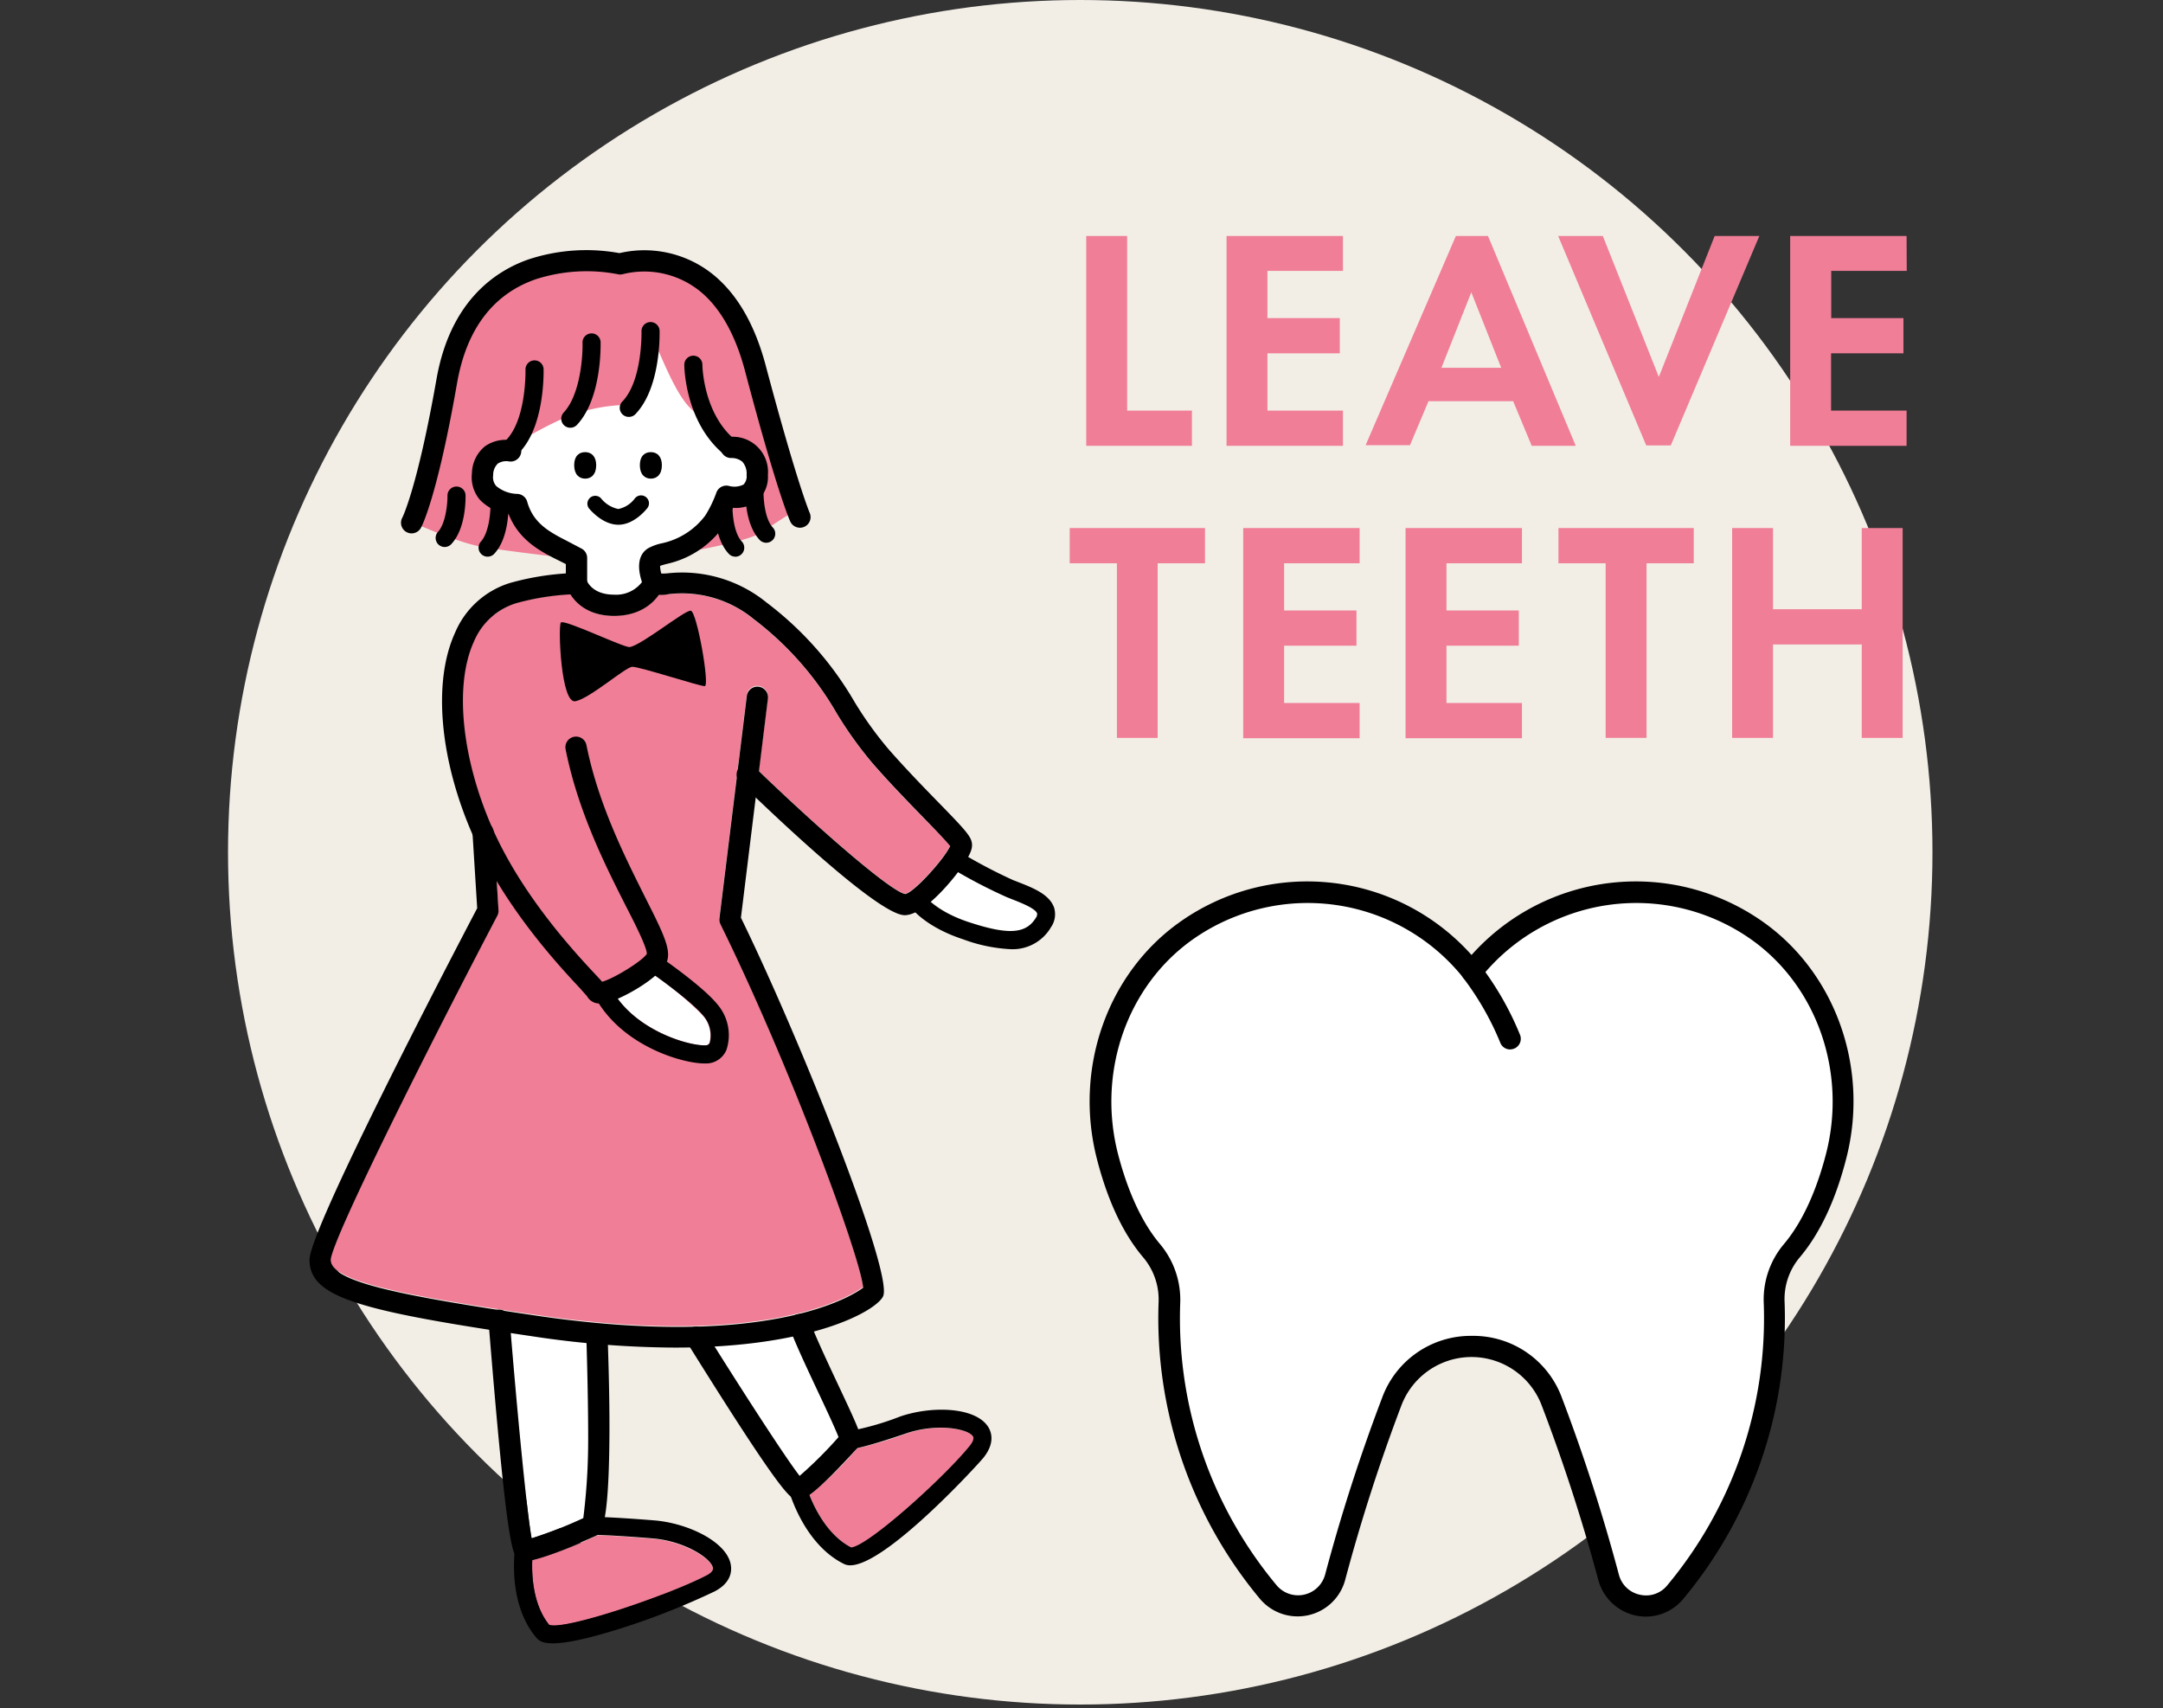
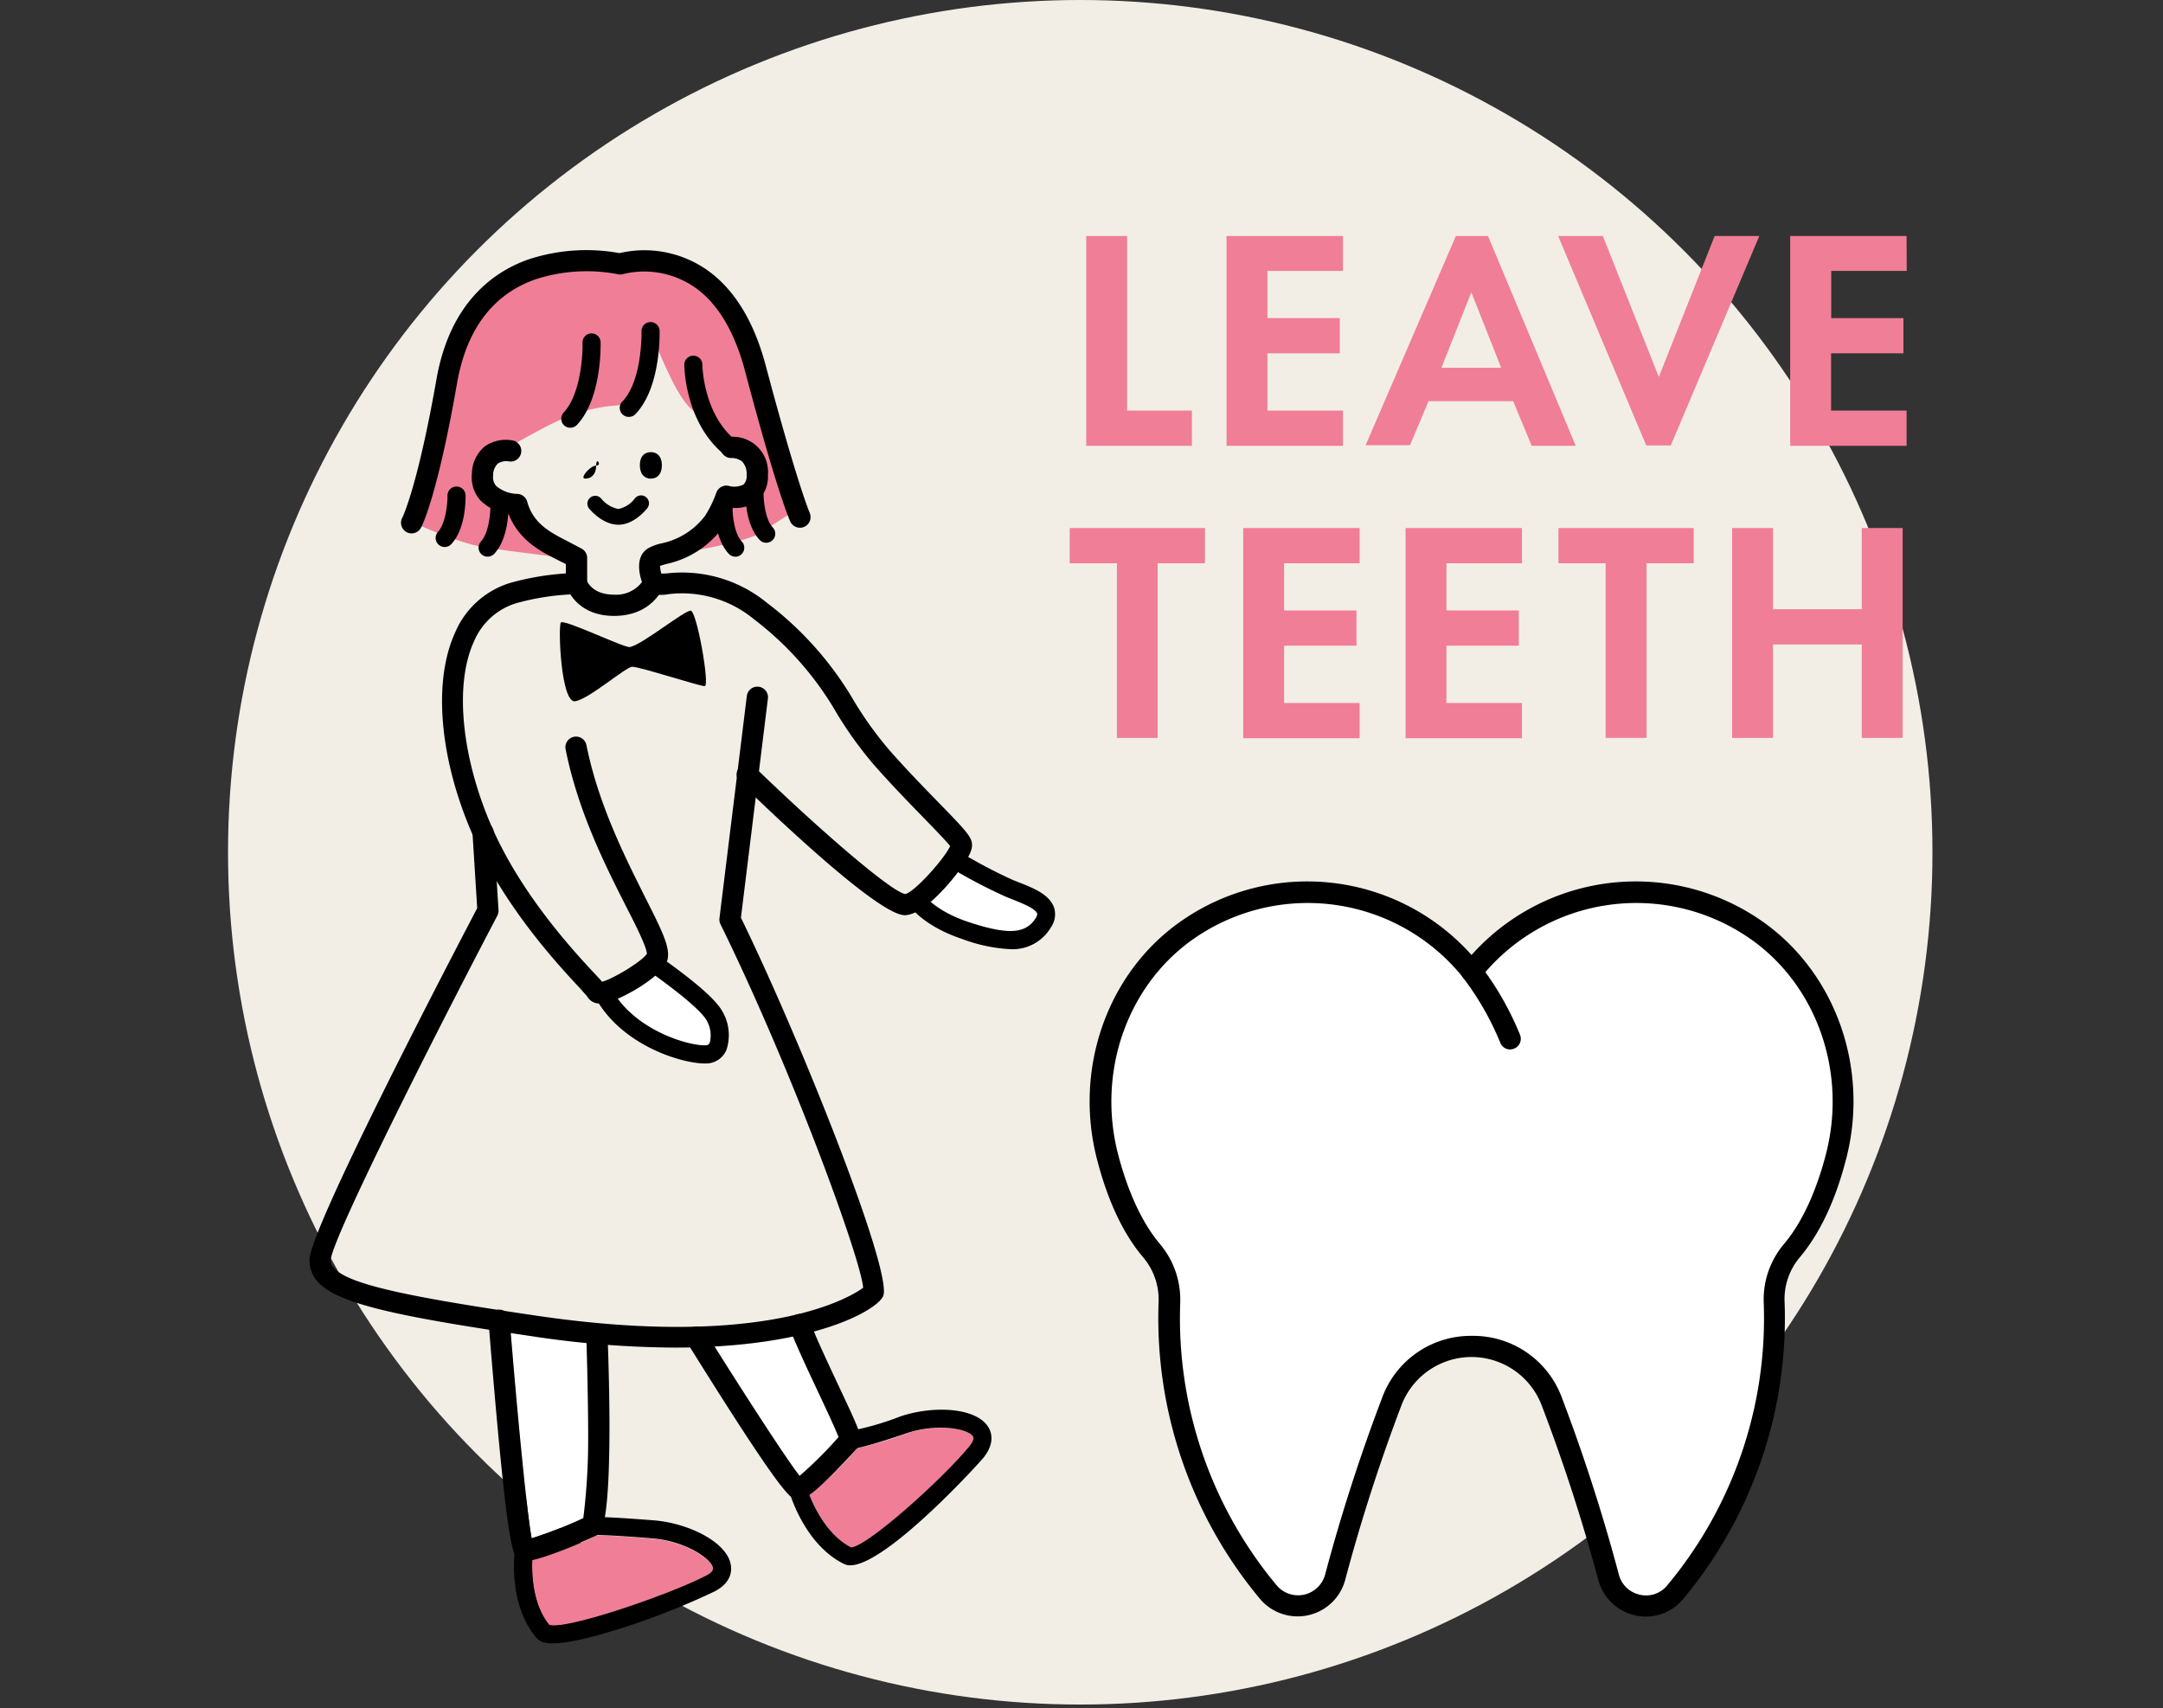
<svg xmlns="http://www.w3.org/2000/svg" viewBox="0 0 275 217.15">
  <rect x="0" y="0" width="275" height="217.15" fill="#333333" stroke="none" />
  <defs>
    <style>.cls-1{fill:none;}.cls-2{fill:#f2eee6;}.cls-3{fill:#f07e97;}.cls-4{fill:#fff;}</style>
  </defs>
  <title>merit_img2</title>
  <g id="レイヤー_2" data-name="レイヤー 2">
    <g id="contents">
-       <rect class="cls-1" y="0.15" width="275" height="217" />
      <circle class="cls-2" cx="137.34" cy="108.35" r="108.35" />
      <path class="cls-3" d="M143.3,30v22.2h8.24v4.48H138.1V30Z" />
      <path class="cls-3" d="M170.74,34.44h-9.6v6h9.2v4.48h-9.2v7.28h9.6v4.48h-14.8V30h14.8Z" />
      <path class="cls-3" d="M192.38,51H181.62l-2.36,5.6h-5.64L185.1,30h4.08l11.16,26.68h-5.6Zm-1.52-4.24-3.8-9.6-3.8,9.6Z" />
      <path class="cls-3" d="M203.78,30l7.12,17.92L218,30h5.68L212.42,56.63H209.3L198.1,30Z" />
      <path class="cls-3" d="M242.42,34.44h-9.6v6H242v4.48h-9.2v7.28h9.6v4.48h-14.8V30h14.8Z" />
      <path class="cls-3" d="M147.18,71.61v22.2H142V71.61h-6V67.13h17.2v4.48Z" />
      <path class="cls-3" d="M172.86,71.61h-9.6v6h9.2v4.48h-9.2v7.28h9.6v4.48h-14.8V67.13h14.8Z" />
      <path class="cls-3" d="M193.5,71.61h-9.6v6h9.2v4.48h-9.2v7.28h9.6v4.48H178.7V67.13h14.8Z" />
      <path class="cls-3" d="M209.34,71.61v22.2h-5.2V71.61h-6V67.13h17.2v4.48Z" />
      <path class="cls-3" d="M225.42,77.45H236.7V67.13h5.2V93.81h-5.2V81.93H225.42V93.81h-5.2V67.13h5.2Z" />
      <path class="cls-4" d="M197.31,178.17a226.76,226.76,0,0,1,7.2,22.36,4.9,4.9,0,0,0,8.48,1.89,54.66,54.66,0,0,0,12.59-36.8,9.58,9.58,0,0,1,2.23-6.58c3-3.48,4.68-8.25,5.67-12.12,2.73-10.72-1-22.22-10.07-28.6a26.69,26.69,0,0,0-36.28,5.2,26.69,26.69,0,0,0-36.28-5.2c-9.06,6.41-12.8,18-10,28.7,1,3.85,2.71,8.55,5.63,12a9.67,9.67,0,0,1,2.25,6.62,54.66,54.66,0,0,0,12.56,36.74,4.91,4.91,0,0,0,8.52-1.85,226.78,226.78,0,0,1,7.2-22.36A10.89,10.89,0,0,1,197.31,178.17Z" />
      <path d="M209.27,205.52a6.28,6.28,0,0,1-6.06-4.64A226.6,226.6,0,0,0,196,178.65h0a9.54,9.54,0,0,0-17.82,0,226.73,226.73,0,0,0-7.16,22.22,6.26,6.26,0,0,1-10.86,2.36,55.75,55.75,0,0,1-12.86-37.65,8.3,8.3,0,0,0-1.93-5.7c-2.56-3-4.55-7.24-5.91-12.54-2.95-11.48,1.3-23.59,10.57-30.14a28,28,0,0,1,37.06,4.21,28,28,0,0,1,37.06-4.21c9.25,6.54,13.5,18.61,10.6,30-1.36,5.36-3.37,9.62-5.95,12.67a8.22,8.22,0,0,0-1.91,5.65A55.74,55.74,0,0,1,214,203.28,6.19,6.19,0,0,1,209.27,205.52Zm-22.13-35.69a12,12,0,0,1,11.43,7.85,229.48,229.48,0,0,1,7.25,22.5,3.51,3.51,0,0,0,2.68,2.56,3.46,3.46,0,0,0,3.46-1.18,53,53,0,0,0,12.28-35.88,10.91,10.91,0,0,1,2.55-7.5c2.88-3.4,4.52-8.17,5.39-11.58,2.63-10.35-1.2-21.27-9.54-27.17a25.34,25.34,0,0,0-34.44,4.94,1.4,1.4,0,0,1-2.11,0,25.34,25.34,0,0,0-34.44-4.94c-8.36,5.91-12.18,16.87-9.51,27.27.87,3.37,2.5,8.1,5.35,11.47a11,11,0,0,1,2.56,7.54,53,53,0,0,0,12.25,35.82,3.56,3.56,0,0,0,6.17-1.34,229.47,229.47,0,0,1,7.25-22.49A12,12,0,0,1,187.14,169.83Z" />
      <path class="cls-4" d="M187.14,123.51a37.45,37.45,0,0,1,4.89,8.56" />
      <path d="M192,133.42a1.35,1.35,0,0,1-1.27-.89,36.3,36.3,0,0,0-4.69-8.2,1.35,1.35,0,0,1,2.13-1.66,38.45,38.45,0,0,1,5.1,8.93,1.35,1.35,0,0,1-1.27,1.81Z" />
-       <path class="cls-4" d="M64.94,56.63s-3,.36-3.36,2.54A4.24,4.24,0,0,0,64.64,64c2.21.67,5.17,5.64,7.59,6.27s1.33,4.32,1.33,4.32a5,5,0,0,0,5,2.05c3.52-.5,4.63-2.33,4.63-2.33s-.55-3.16.39-3.66S90,68.13,91.1,66s.68-2.37,2-2.86,3.25-.14,3-3.44-3.39-2.1-4.24-3.5a35.54,35.54,0,0,1-3.27-8.65c-.33-2.32-.83-6.54-2.49-7.21s-15.74-.67-18.23,2.38S64.94,56.63,64.94,56.63Z" />
-       <path class="cls-3" d="M117.42,104c-1.87-1.93-4.21-4.32-6.46-6.9a49.35,49.35,0,0,1-4.57-6.37,40.35,40.35,0,0,0-10.56-12,14.34,14.34,0,0,0-10.88-3.17c-.43,0-.8.05-1.15,0a6.72,6.72,0,0,1-5.73,2.69,6.2,6.2,0,0,1-5.57-2.73,32,32,0,0,0-6.85,1.12,7.49,7.49,0,0,0-2.81,1.53,1.36,1.36,0,0,0-2.32-.42c-1.46,1.74-1.74,4.24-1.94,6.42a86.19,86.19,0,0,0-.33,8.89c0,2.76.67,5.47.83,8.23a12.16,12.16,0,0,0,.7,3.8,30.71,30.71,0,0,0,1.84,3.58,1.31,1.31,0,0,0,1.36.72l.39,6.21a1.35,1.35,0,0,1-.15.71c-8.11,15.45-21,41-21.19,43.79,0,2.72,8.43,4.45,26.14,7.06,29.76,4.39,40.36-2.64,41.56-3.55-.28-3.66-9.09-27.82-18.14-46.21a1.35,1.35,0,0,1-.13-.76l3.48-28.26a1.35,1.35,0,1,1,2.68.33L96.47,98c7.66,7.39,16.81,15.34,18.61,15.62,1.13-.19,5-4.5,5.71-6.1C120.31,106.93,118.78,105.37,117.42,104Z" />
      <path class="cls-3" d="M90.64,199.34c.06.32-.23.65-.87,1-4.87,2.52-17.87,6.95-19.94,6.26-2.1-2.58-2.24-6.38-2.16-8.26a45,45,0,0,0,7.92-3l.16-.07.16-.08c1,0,3.25.12,7.11.44S90.4,198.1,90.64,199.34Z" />
      <path class="cls-4" d="M74.78,182.77A79.68,79.68,0,0,1,74.16,193a55.36,55.36,0,0,1-6.57,2.57c-.61-3.31-1.75-15-2.66-26.1l2.82.42c2.38.35,4.65.62,6.82.84C74.65,172.63,74.82,178,74.78,182.77Z" />
      <path class="cls-3" d="M115.23,182.26c3.79-1.3,7.76-.68,8.48.35.19.27.05.68-.4,1.24-3.28,4-13,12.78-15.07,12.9-3-1.52-4.62-4.95-5.31-6.7a45,45,0,0,0,6.05-5.92l0,0A53.49,53.49,0,0,0,115.23,182.26Z" />
      <path class="cls-4" d="M104.06,177c1,2.08,2.16,4.6,2.58,5.7a52.66,52.66,0,0,1-4.95,4.93c-1.75-2.22-6.85-10.1-10.83-16.45a66.36,66.36,0,0,0,10-1.27C101.63,171.82,102.86,174.43,104.06,177Z" />
      <path class="cls-4" d="M83.1,123.91a41,41,0,0,1,6.25,5.19,3.81,3.81,0,0,1,.86,3.43.52.52,0,0,1-.51.36c-1.94.1-8.05-1.63-11.25-6A25.65,25.65,0,0,0,83.1,123.91Z" />
      <path class="cls-4" d="M131.69,116.7c-1.25,2-3.49,2.18-8.51.53a12,12,0,0,1-4.75-2.66,27.38,27.38,0,0,0,3.41-3.72,57.87,57.87,0,0,0,6.16,3.2l.6.24c1.21.47,3,1.19,3.27,1.84A.82.82,0,0,1,131.69,116.7Z" />
      <path class="cls-3" d="M78.57,33.52S70.95,32.46,66,35.18,58.59,42.57,57.29,47s-2.85,14.45-3.74,16a24.92,24.92,0,0,0-1.5,3.23s6,2.76,9.37,3.32S72.61,71,72.61,71s-5.21-2.67-5.82-4.27S66,64.33,66,64.33s-4.32-.85-4.43-2.48.5-4.45,2-4.67,6.26-3.66,10.34-4.82,6-.69,7.12-1.11,1.86-4.9,1.77-7.59,2.28,5.65,5,8.26,5.54,4.77,5.54,4.77,3.38,2.29,2.83,4.16-3.66,2.43-3.66,2.43-1.88,4.38-3.33,5.21-4.54,2.16-4.54,2.16,9.92-1.58,11.92-2.84l4.66-3s-5.27-18.08-6.32-20.63-4-8.76-7.09-9.81S78.57,33.52,78.57,33.52Z" />
      <path d="M73.29,75.5a1.35,1.35,0,0,1-1.35-1.35V71.71L71,71.24c-2.26-1.13-5-2.52-6.33-5.87a6.35,6.35,0,0,1-3.64-1.81A4.42,4.42,0,0,1,60,60.17a4.53,4.53,0,0,1,1.68-3.45A4.65,4.65,0,0,1,65.19,56a1.35,1.35,0,1,1-.53,2.65,2,2,0,0,0-1.36.28,2,2,0,0,0-.6,1.49,1.69,1.69,0,0,0,.39,1.37,4.33,4.33,0,0,0,2.69,1,1.36,1.36,0,0,1,1.25,1c.8,2.85,3,3.92,5.23,5.07l1.67.88a1.35,1.35,0,0,1,.72,1.19v3.26A1.35,1.35,0,0,1,73.29,75.5Z" />
      <path d="M78.08,78.3c-4.86,0-6-3.6-6.08-3.75a1.35,1.35,0,0,1,2.58-.8c.06.17.73,1.85,3.5,1.85A4.14,4.14,0,0,0,81.62,74c-.39-1.15-.83-3.28.77-4.29a6.26,6.26,0,0,1,1.7-.63,9.35,9.35,0,0,0,5.57-3.53,14.8,14.8,0,0,0,1.42-2.93,1.35,1.35,0,0,1,1.61-.84,2.6,2.6,0,0,0,1.84-.18,1.48,1.48,0,0,0,.39-1.2,2.27,2.27,0,0,0-.54-1.7,2.13,2.13,0,0,0-1.4-.47,1.35,1.35,0,0,1-.19-2.69,4.48,4.48,0,0,1,4.84,4.86,4,4,0,0,1-1.44,3.34,4.49,4.49,0,0,1-3,.82,13.24,13.24,0,0,1-1.42,2.65,12,12,0,0,1-7,4.48c-.3.08-.65.18-.85.25a4.34,4.34,0,0,0,.39,1.62,1.36,1.36,0,0,1,0,1C84.31,74.8,82.86,78.3,78.08,78.3Z" />
      <path d="M52.33,67.81a1.35,1.35,0,0,1-1.18-2s1.9-3.72,4.34-17.58C57.2,38.46,62.76,34.55,67.13,33a23.52,23.52,0,0,1,11.63-.82,13.91,13.91,0,0,1,12.68,3.4c2.68,2.5,4.68,6.19,5.94,11,4,15,5.54,18.55,5.55,18.59a1.35,1.35,0,0,1-2.45,1.14c-.07-.14-1.65-3.61-5.72-19C93.64,43,91.9,39.7,89.6,37.55a11.27,11.27,0,0,0-10.4-2.7,1.36,1.36,0,0,1-.71,0A21,21,0,0,0,68,35.54c-5.36,1.91-8.69,6.34-9.89,13.16C55.59,63.2,53.59,67,53.51,67.11A1.35,1.35,0,0,1,52.33,67.81Z" />
-       <path d="M75.8,59.14c0,1.18-.63,1.71-1.4,1.71S73,60.32,73,59.14s.63-1.66,1.4-1.66S75.8,58,75.8,59.14Z" />
+       <path d="M75.8,59.14c0,1.18-.63,1.71-1.4,1.71s.63-1.66,1.4-1.66S75.8,58,75.8,59.14Z" />
      <path d="M84.15,59.14c0,1.18-.63,1.71-1.4,1.71s-1.4-.53-1.4-1.71.63-1.66,1.4-1.66S84.15,58,84.15,59.14Z" />
      <path d="M78.62,66.71c-2,0-3.57-1.88-3.75-2.09a1,1,0,0,1,1.54-1.27,3.78,3.78,0,0,0,2.2,1.36,3.48,3.48,0,0,0,2.1-1.34A1,1,0,0,1,82.3,64.6C82.13,64.81,80.61,66.71,78.62,66.71Z" />
      <path d="M108.09,199a1.75,1.75,0,0,1-.78-.17c-5.06-2.49-6.9-9-7-9.29a1.15,1.15,0,0,1,2.22-.61c0,.06,1.63,5.72,5.68,7.79,2.1-.12,11.79-8.85,15.07-12.9.45-.56.59-1,.4-1.24-.72-1-4.69-1.65-8.48-.35-5.35,1.83-6.84,2-7.09,2a1.15,1.15,0,0,1-.1-2.3,35.66,35.66,0,0,0,6.44-1.85c4-1.37,9.42-1.21,11.11,1.21.48.68,1,2.1-.5,4C125,185.45,112.76,199,108.09,199Z" />
      <path d="M85.79,171.32a123.9,123.9,0,0,1-18-1.42c-22-3.25-28.44-4.92-28.44-9.74,0-3.81,17.36-37.15,21.32-44.7l-.6-9.59a1.35,1.35,0,0,1,2.69-.17l.62,10a1.35,1.35,0,0,1-.15.71c-8.11,15.45-21,41-21.19,43.79,0,2.72,8.43,4.45,26.14,7.06,29.76,4.39,40.36-2.64,41.56-3.55-.28-3.66-9.09-27.82-18.14-46.21a1.35,1.35,0,0,1-.13-.76l3.48-28.26a1.35,1.35,0,0,1,2.68.33l-3.43,27.86c7.51,15.35,19.39,45.18,18.08,48.12C111.43,166.62,103.31,171.32,85.79,171.32Zm23.93-7.41Z" />
      <path d="M101.56,190.63l-.27,0c-.76-.09-1.63-.19-13.92-19.92a1.35,1.35,0,0,1,2.29-1.43c4.09,6.56,10.09,15.9,12,18.35a52.36,52.36,0,0,0,4.95-4.93c-.42-1.1-1.6-3.62-2.58-5.7-1.43-3.05-2.92-6.21-3.62-8.14a1.35,1.35,0,1,1,2.54-.92c.66,1.82,2.18,5.06,3.52,7.92,3.16,6.72,3.42,7.27,2.6,8.16l-.11.12C103.59,190,102.31,190.63,101.56,190.63Zm-.39-2.66Zm5.62-4.83h0Zm.33-1h0Z" />
      <path d="M70.28,208.92c-1.48,0-1.87-.45-2.13-.77-3.64-4.32-2.71-11-2.67-11.31a1.15,1.15,0,0,1,2.28.33c0,.06-.8,5.87,2.07,9.4,2.08.68,15.08-3.75,19.94-6.26.64-.33.93-.66.87-1-.25-1.24-3.63-3.39-7.63-3.73-5.6-.46-7.78-.46-7.8-.45h0a1.15,1.15,0,0,1,0-2.3c.08,0,2.27,0,8,.46,4.21.35,9.12,2.67,9.69,5.57.16.81.11,2.35-2.07,3.47A93.61,93.61,0,0,1,79,207C74.34,208.47,71.76,208.92,70.28,208.92Zm-.51-2.37Z" />
      <path d="M66.82,198.43a1.51,1.51,0,0,1-.88-.25c-.75-.44-1.46-.85-3.83-30.19a1.35,1.35,0,1,1,2.69-.22c.93,11.52,2.16,24.32,2.79,27.8A55.19,55.19,0,0,0,74.16,193a79.76,79.76,0,0,0,.62-10.23c0-5.86-.23-12.67-.23-12.74a1.35,1.35,0,1,1,2.7-.11c0,.07.28,7,.23,12.87-.09,11.73-1.12,12.19-1.73,12.46l-.15.07C69.95,197.84,67.81,198.43,66.82,198.43Zm7.25-5.09h0Zm.59-.56h0Z" />
      <path d="M56.54,69.54a1.15,1.15,0,0,1-.84-1.94c1-1.12,1.21-3.73,1.19-4.56a1.15,1.15,0,1,1,2.3-.07c0,.42.07,4.19-1.81,6.2A1.15,1.15,0,0,1,56.54,69.54Z" />
      <path d="M80,53A1.15,1.15,0,0,1,79.17,51c2.53-2.7,2.39-8.81,2.39-8.87a1.15,1.15,0,0,1,2.3-.07c0,.29.18,7.11-3,10.51A1.15,1.15,0,0,1,80,53Z" />
      <path d="M72.51,54.38a1.15,1.15,0,0,1-.84-1.94c2.11-2.25,2.44-7.17,2.39-8.87a1.15,1.15,0,0,1,2.3-.07c0,.29.18,7.11-3,10.51A1.15,1.15,0,0,1,72.51,54.38Z" />
      <path d="M92.53,57.81a1.15,1.15,0,0,1-.76-.28C87.09,53.42,87,46.66,87,46.37a1.15,1.15,0,0,1,1.15-1.15h0a1.15,1.15,0,0,1,1.15,1.15c0,.06.07,6,4,9.42a1.15,1.15,0,0,1-.76,2Z" />
-       <path d="M65.26,57.81a1.15,1.15,0,0,1-.84-1.94c2.53-2.7,2.39-8.81,2.39-8.87a1.15,1.15,0,0,1,2.3-.07c0,.29.18,7.11-3,10.51A1.15,1.15,0,0,1,65.26,57.81Z" />
      <path d="M62,70.77a1.15,1.15,0,0,1-.84-1.94c1-1.12,1.21-3.67,1.19-4.56a1.15,1.15,0,0,1,2.3-.07c0,.42.07,4.19-1.81,6.2A1.15,1.15,0,0,1,62,70.77Z" />
      <path d="M97.42,69a1.15,1.15,0,0,1-.84-.36c-1.88-2-1.82-5.78-1.81-6.2a1.15,1.15,0,0,1,2.3.07c0,.89.14,3.44,1.19,4.56A1.15,1.15,0,0,1,97.42,69Z" />
      <path d="M93.5,70.77a1.15,1.15,0,0,1-.84-.36c-1.88-2-1.82-5.78-1.81-6.2A1.17,1.17,0,0,1,92,63.1a1.15,1.15,0,0,1,1.12,1.18c0,.89.14,3.44,1.19,4.56a1.15,1.15,0,0,1-.84,1.94Z" />
      <path d="M80.07,82.26c-.69.13-8.42-3.62-8.77-3.11s0,10.37,1.86,10,6.35-4.34,7.22-4.38,8.55,2.47,9.22,2.46-1-9.51-1.78-9.59S81.62,82,80.07,82.26Z" />
      <path d="M115,116.35h0c-3.24-.07-15.68-11.8-20.88-16.85A1.35,1.35,0,1,1,96,97.57c7.75,7.51,17.25,15.8,19.09,16.09,1.13-.19,5-4.5,5.71-6.1-.49-.62-2-2.19-3.37-3.59-1.87-1.93-4.21-4.32-6.46-6.9a49.31,49.31,0,0,1-4.57-6.36,40.36,40.36,0,0,0-10.56-12,14.35,14.35,0,0,0-10.88-3.17,4.31,4.31,0,0,1-2.51-.24,1.35,1.35,0,0,1,1.23-2.4,9.11,9.11,0,0,0,1.09,0A17,17,0,0,1,97.46,76.6a42.65,42.65,0,0,1,11.2,12.66,46.52,46.52,0,0,0,4.32,6c2.21,2.52,4.52,4.89,6.37,6.79,2.86,2.93,3.86,4,4.13,4.79s.09,1.62-1.45,3.72C121.86,110.83,117.78,116.35,115,116.35ZM83.78,73h0Z" />
      <path d="M76.27,127.57a1.75,1.75,0,0,1-1.62-.9c-.14-.17-.51-.57-.88-1-2.63-2.81-9.61-10.27-13.61-19.39C55.89,96.61,55,86.69,57.85,80.45a11.14,11.14,0,0,1,7-6.34,34.4,34.4,0,0,1,7.44-1.23l.8-.07a1.35,1.35,0,0,1,.37,2.67l-1,.09a32,32,0,0,0-6.85,1.12,8.54,8.54,0,0,0-5.36,4.88c-2.5,5.47-1.58,14.77,2.33,23.67,3.82,8.69,10.57,15.91,13.11,18.63.4.42.67.72.86.94,1.47-.39,5.12-2.63,5.69-3.55,0-.8-1.38-3.58-2.63-6-2.57-5.08-6.1-12-7.7-20a1.35,1.35,0,0,1,2.65-.53c1.53,7.62,5,14.4,7.46,19.34,2.23,4.4,3.2,6.41,2.85,7.92-.52,2.21-6.6,5.54-8.5,5.65Zm6-6.36Z" />
      <path d="M128.46,120.67a20.2,20.2,0,0,1-6-1.25c-4.72-1.55-6.48-3.85-6.55-3.95a1.15,1.15,0,1,1,1.84-1.38s1.47,1.84,5.42,3.14c5,1.65,7.26,1.51,8.52-.53a.82.82,0,0,0,.17-.57c-.22-.65-2.05-1.36-3.27-1.84l-.6-.24a66.61,66.61,0,0,1-7-3.65,1.15,1.15,0,0,1,1.18-2,65.81,65.81,0,0,0,6.64,3.49l.59.23c2,.78,4,1.58,4.61,3.25a2.89,2.89,0,0,1-.39,2.51A5.64,5.64,0,0,1,128.46,120.67Z" />
      <path d="M89.58,135.2c-2.79,0-10.11-2.13-13.61-7.89a1.15,1.15,0,1,1,2-1.2c3,5,9.75,6.89,11.77,6.78a.52.52,0,0,0,.51-.36,3.81,3.81,0,0,0-.86-3.43c-1.66-2-6.84-5.61-6.89-5.64a1.15,1.15,0,0,1,1.3-1.9c.22.15,5.51,3.79,7.38,6.09a6,6,0,0,1,1.18,5.82,2.81,2.81,0,0,1-2.5,1.73Z" />
    </g>
  </g>
</svg>